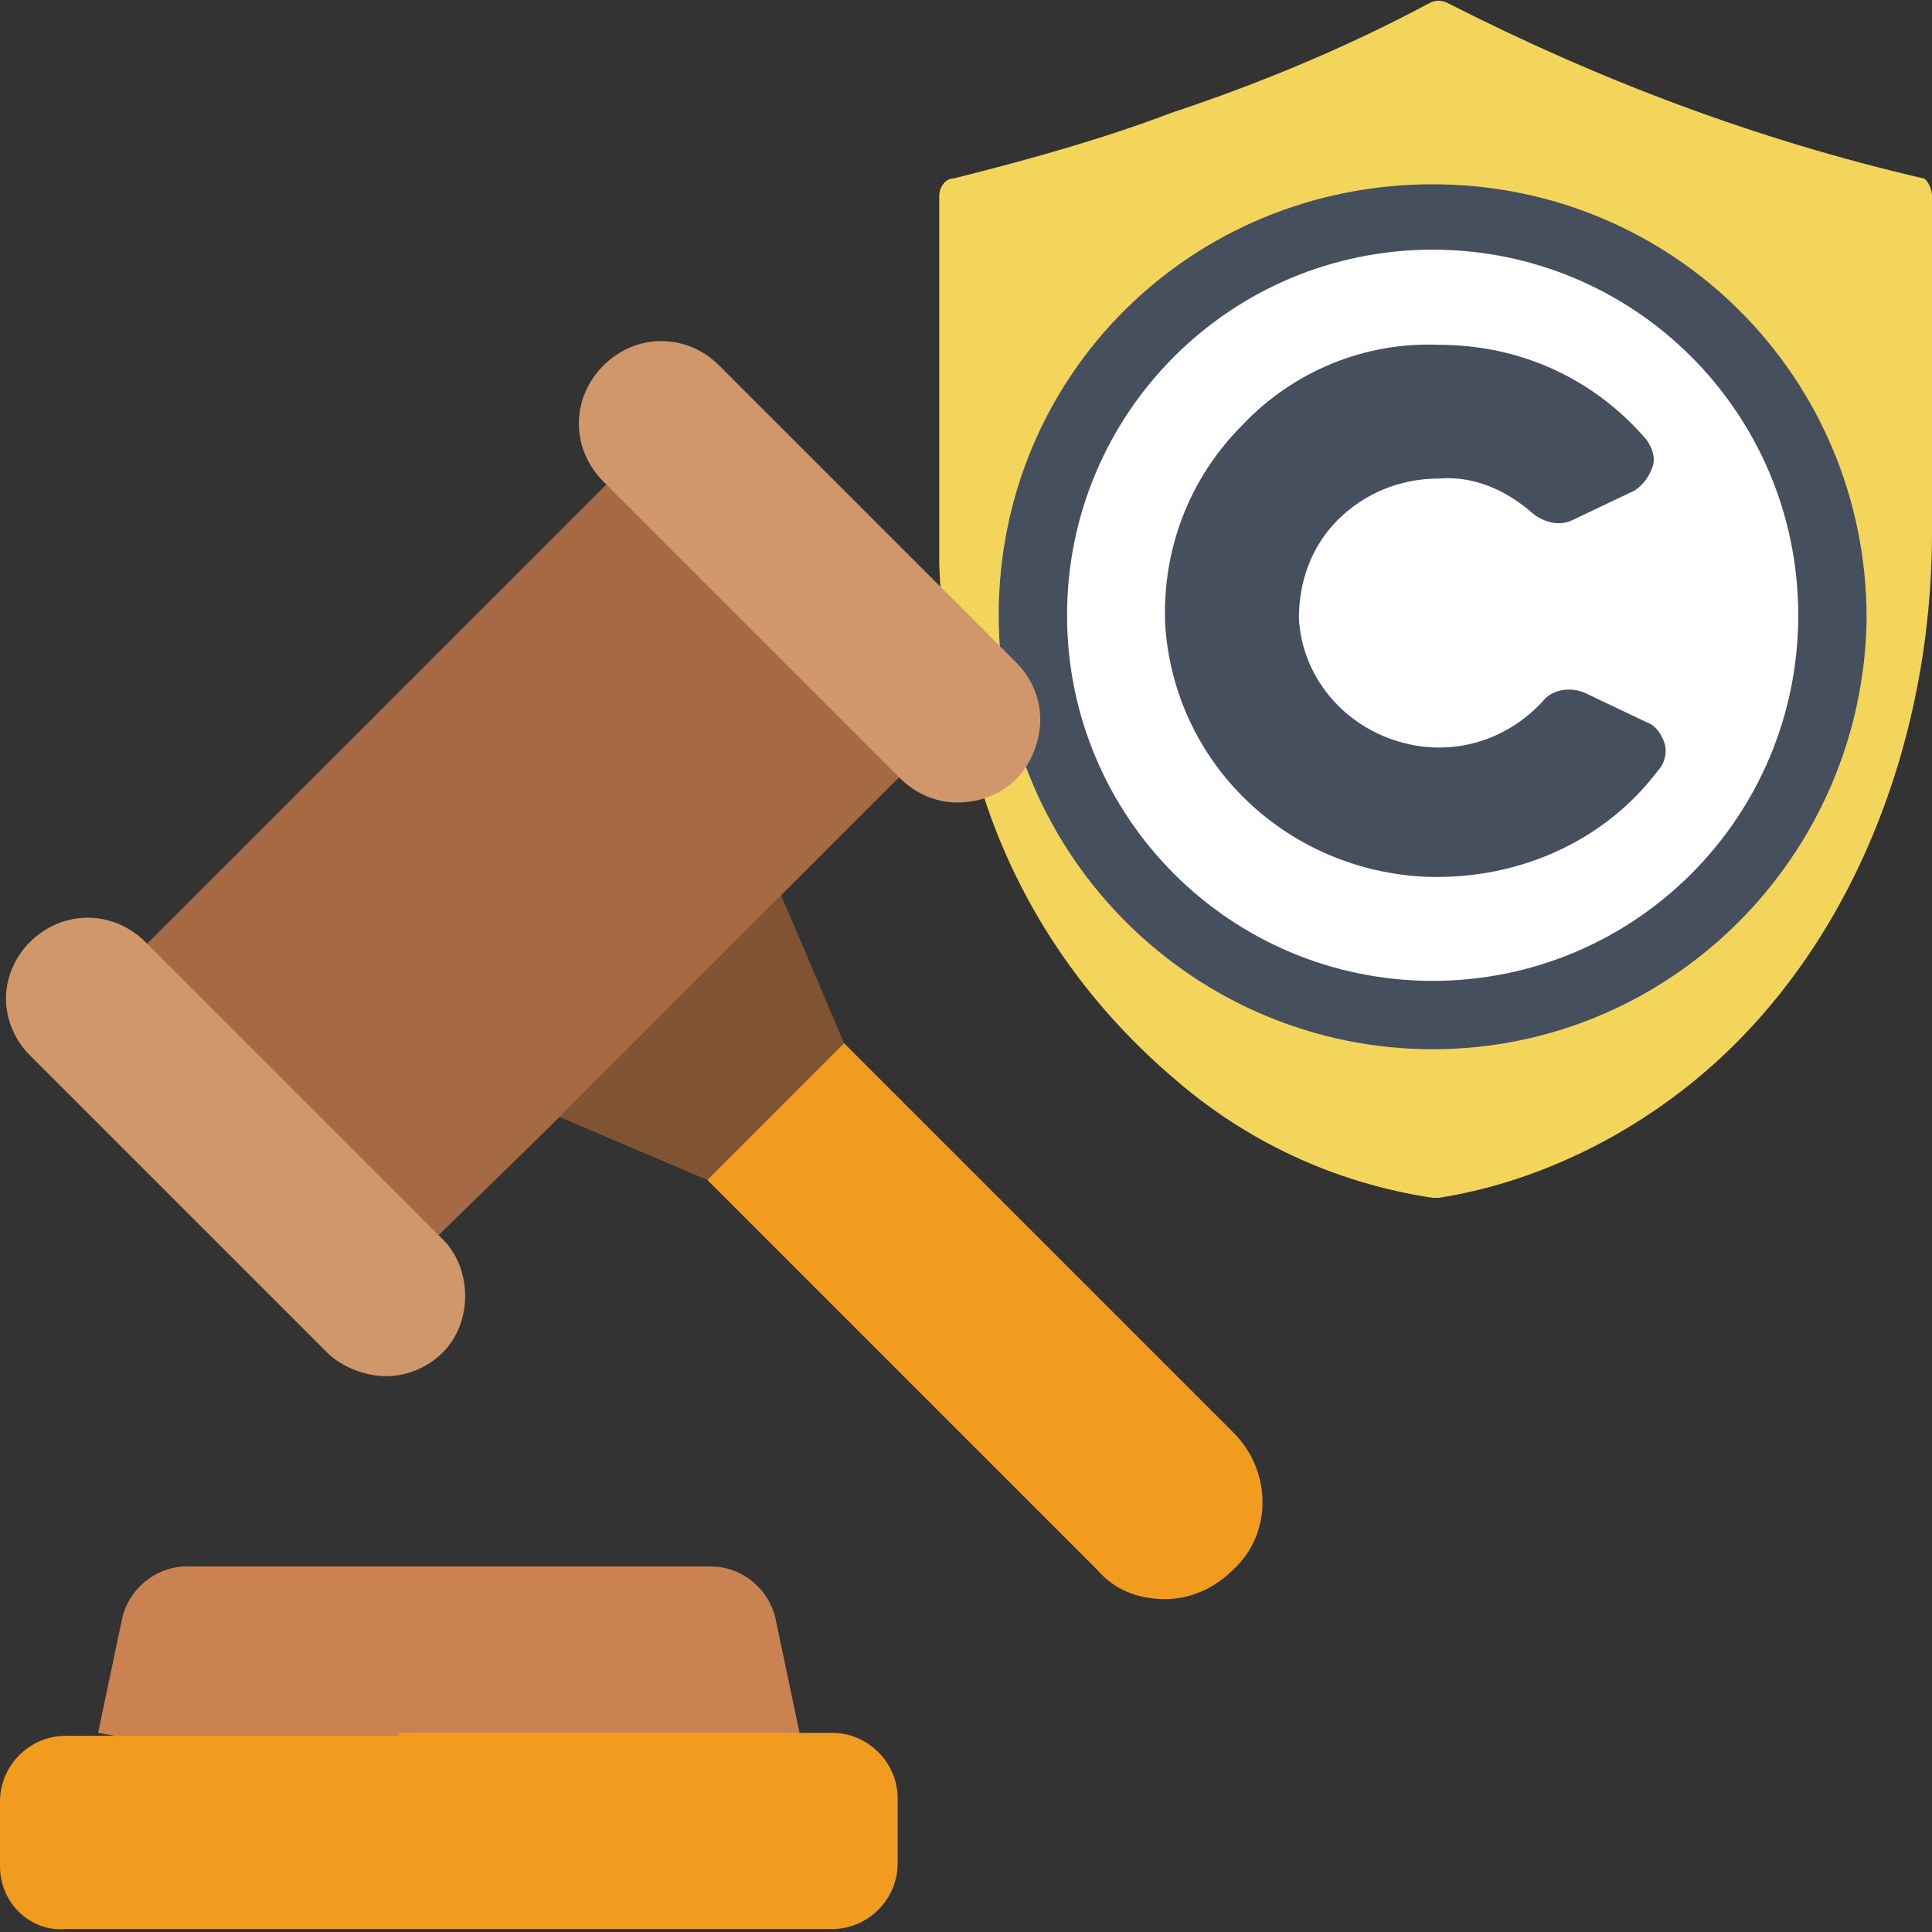
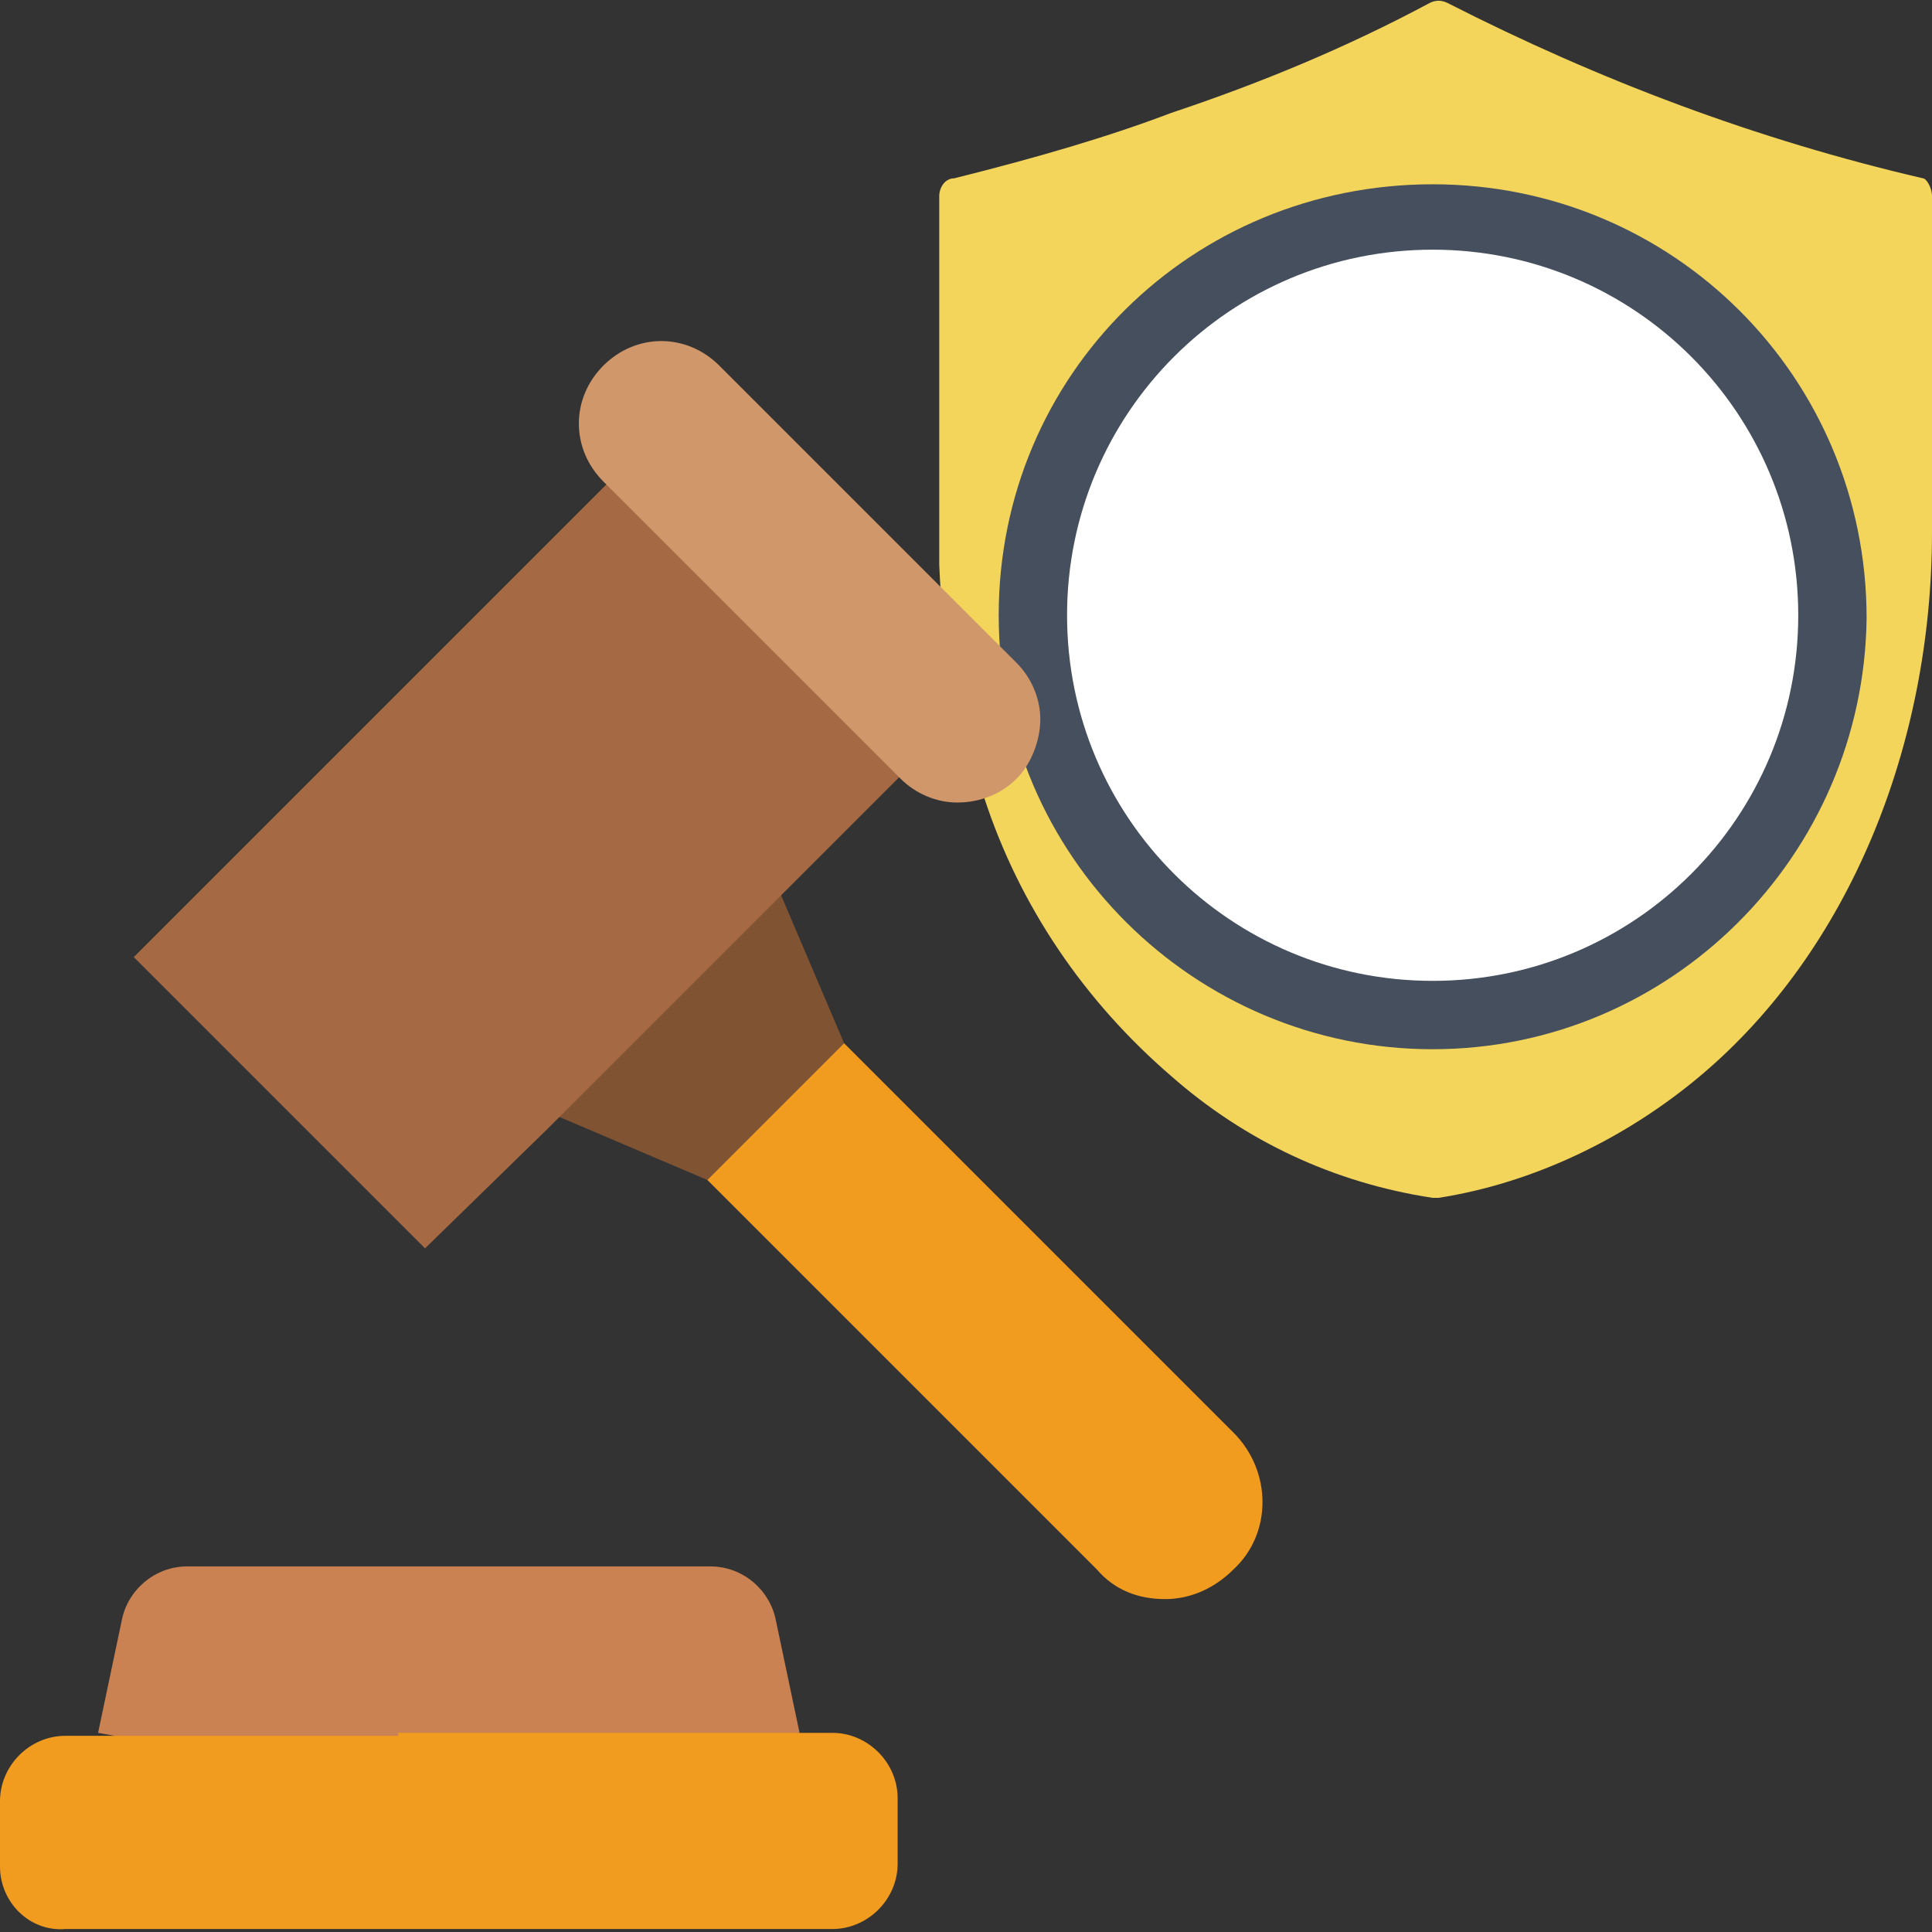
<svg xmlns="http://www.w3.org/2000/svg" version="1.1" id="Layer_1" x="0px" y="0px" width="65px" height="65px" viewBox="0 0 65 65" style="enable-background:new 0 0 65 65;" xml:space="preserve">
  <rect x="0" y="0" width="65" height="65" fill="#333333" stroke="none" />
  <style type="text/css">
	.st0{fill:#805333;}
	.st1{fill:#F3D55B;}
	.st2{fill:#FFFFFF;}
	.st3{fill:#464F5D;}
	.st4{fill:#A56A43;}
	.st5{fill:#CF976A;}
	.st6{fill:#F29C1F;}
	.st7{fill:#CB8252;}
</style>
  <g id="Page-1">
    <g id="_x30_36---Lawsuit-Copyright">
      <path id="Shape" class="st0" d="M28.4,35.1l-1.5,3l-3.1,1.6l-5.4-2.3l1.8-6l5.9-1.7L28.4,35.1z" />
      <path id="Shape_00000079443815470627845120000009331793436859439767_" class="st1" d="M65,6.6v11.3c0,7.2-2.8,14.1-7.8,18.3    c-2.5,2.1-5.6,3.6-8.8,4.1c-0.1,0-0.2,0-0.2,0c-3.3-0.5-6.3-1.9-8.8-4.1c-2.9-2.5-5.1-5.7-6.3-9.4c-0.9-2.5-1.4-5.2-1.5-7.8    c0-0.4,0-0.7,0-1.1V6.6c0-0.3,0.2-0.6,0.5-0.6c2.8-0.7,5.2-1.4,7.3-2.2c3-1,5.9-2.2,8.7-3.7c0.2-0.1,0.4-0.1,0.6,0    c5.1,2.6,10.4,4.6,16,5.9C64.8,6,65,6.3,65,6.6L65,6.6z" />
      <circle id="Oval" class="st2" cx="48.2" cy="20.8" r="13.4" />
-       <path id="Shape_00000005951023491051210210000017836978767665711550_" class="st3" d="M48,29.5c-4.7-0.2-8.5-3.8-8.8-8.5    c-0.1-2.5,0.8-4.9,2.6-6.7c1.7-1.8,4.1-2.8,6.6-2.7c2.7,0,5.2,1.1,7,3.2c0.2,0.3,0.3,0.6,0.2,0.9s-0.3,0.6-0.6,0.8l-2.1,1    c-0.4,0.2-0.9,0.1-1.3-0.2c-0.9-0.8-2-1.3-3.2-1.2c-1.3,0-2.5,0.5-3.4,1.4c-0.9,0.9-1.3,2.1-1.3,3.3c0.1,1.9,1.4,3.5,3.2,4.1    c1.8,0.6,3.7,0.1,5-1.3c0.3-0.4,0.9-0.5,1.4-0.3l2.1,1c0.3,0.1,0.5,0.4,0.6,0.7c0.1,0.3,0,0.7-0.2,0.9C54,28.3,51.1,29.6,48,29.5    L48,29.5z" />
      <path id="Shape_00000181788200983488005440000007406693601689040021_" class="st3" d="M48.2,35.3c-8,0-14.6-6.5-14.6-14.6    S40.1,6.2,48.2,6.2s14.6,6.5,14.6,14.6C62.7,28.8,56.2,35.3,48.2,35.3z M48.2,8.4c-6.8,0-12.3,5.5-12.3,12.3s5.5,12.3,12.3,12.3    s12.3-5.5,12.3-12.3C60.5,13.9,55,8.4,48.2,8.4z" />
      <path id="Shape_00000178908488691885657220000012924504316775328129_" class="st4" d="M30.7,25.7l-4.1,4.1l-8.2,8.2L14.3,42    l-9.8-9.8l16.4-16.4L30.7,25.7z" />
-       <path id="Shape_00000165945209417599119930000015583750206112342673_" class="st5" d="M14.9,45.5c-0.5,0.5-1.2,0.8-1.9,0.8    S11.5,46,11,45.5l-10-10c-0.5-0.5-0.8-1.2-0.8-1.9c0-0.7,0.3-1.4,0.8-1.9c1.1-1.1,2.8-1.1,3.9,0L5.2,32l9.3,9.3l0.4,0.4    C15.9,42.7,15.9,44.5,14.9,45.5z" />
      <path id="Shape_00000006700885904050720980000003541326831149231273_" class="st5" d="M34.2,26.2C33.7,26.7,33,27,32.2,27    c-0.7,0-1.4-0.3-1.9-0.8l-9.6-9.6l-0.4-0.4c-1.1-1.1-1.1-2.8,0-3.9c1.1-1.1,2.8-1.1,3.9,0l10,10c0.5,0.5,0.8,1.2,0.8,1.9    S34.7,25.7,34.2,26.2L34.2,26.2z" />
      <path id="Shape_00000090990016561867110970000013015257911964413336_" class="st6" d="M41.5,52.8c-0.6,0.6-1.4,1-2.3,1    s-1.7-0.3-2.3-1L23.8,39.7l4.6-4.6l13.1,13.1C42.8,49.5,42.8,51.6,41.5,52.8L41.5,52.8z" />
-       <path id="Shape_00000132779060725544577310000003398602175995179930_" class="st7" d="M26.9,58.3l-0.8-3.8c-0.2-1-1.1-1.8-2.2-1.8    H6.3c-1.1,0-2,0.8-2.2,1.8l-0.8,3.8l12.3,2.2L26.9,58.3z" />
+       <path id="Shape_00000132779060725544577310000003398602175995179930_" class="st7" d="M26.9,58.3l-0.8-3.8c-0.2-1-1.1-1.8-2.2-1.8    H6.3c-1.1,0-2,0.8-2.2,1.8l-0.8,3.8l12.3,2.2z" />
      <path id="Shape_00000173841454272044206890000002882957971380707228_" class="st6" d="M13.4,58.3H28c1.2,0,2.2,1,2.2,2.2v2.2    c0,1.2-1,2.2-2.2,2.2H2.2C1,65,0,64,0,62.8v-2.2c0-1.2,1-2.2,2.2-2.2H13.4z" />
    </g>
  </g>
</svg>